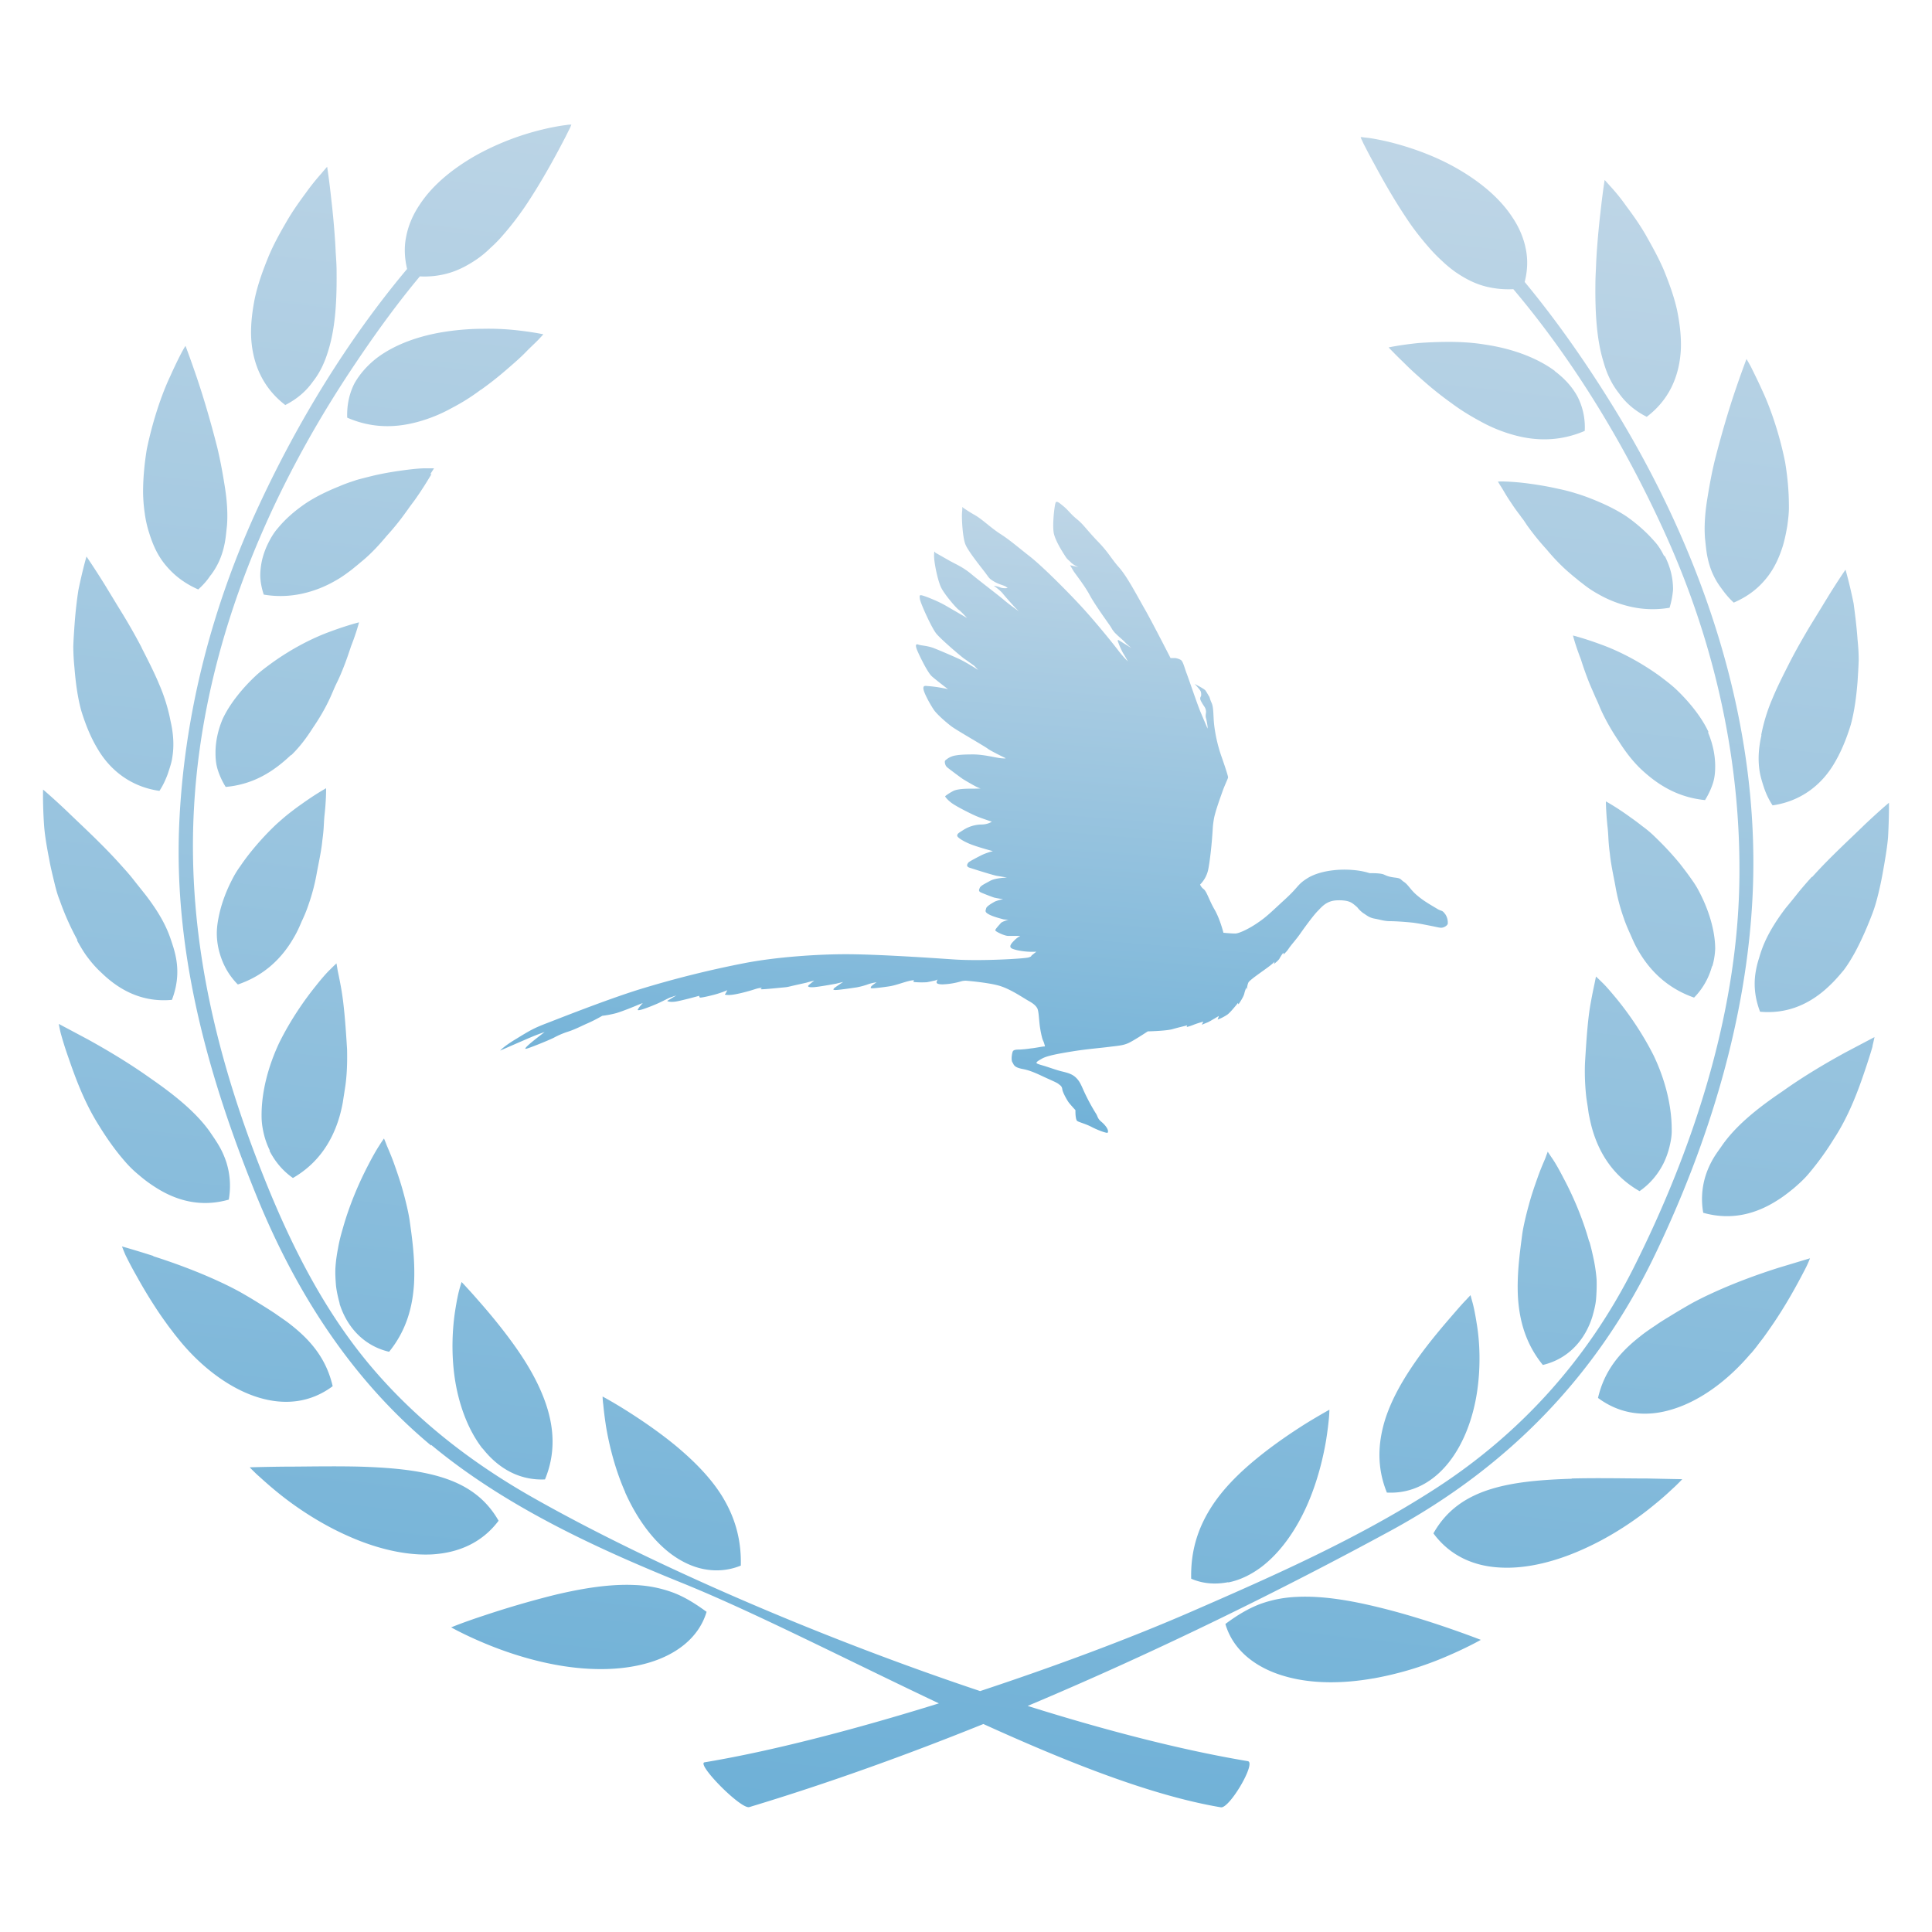
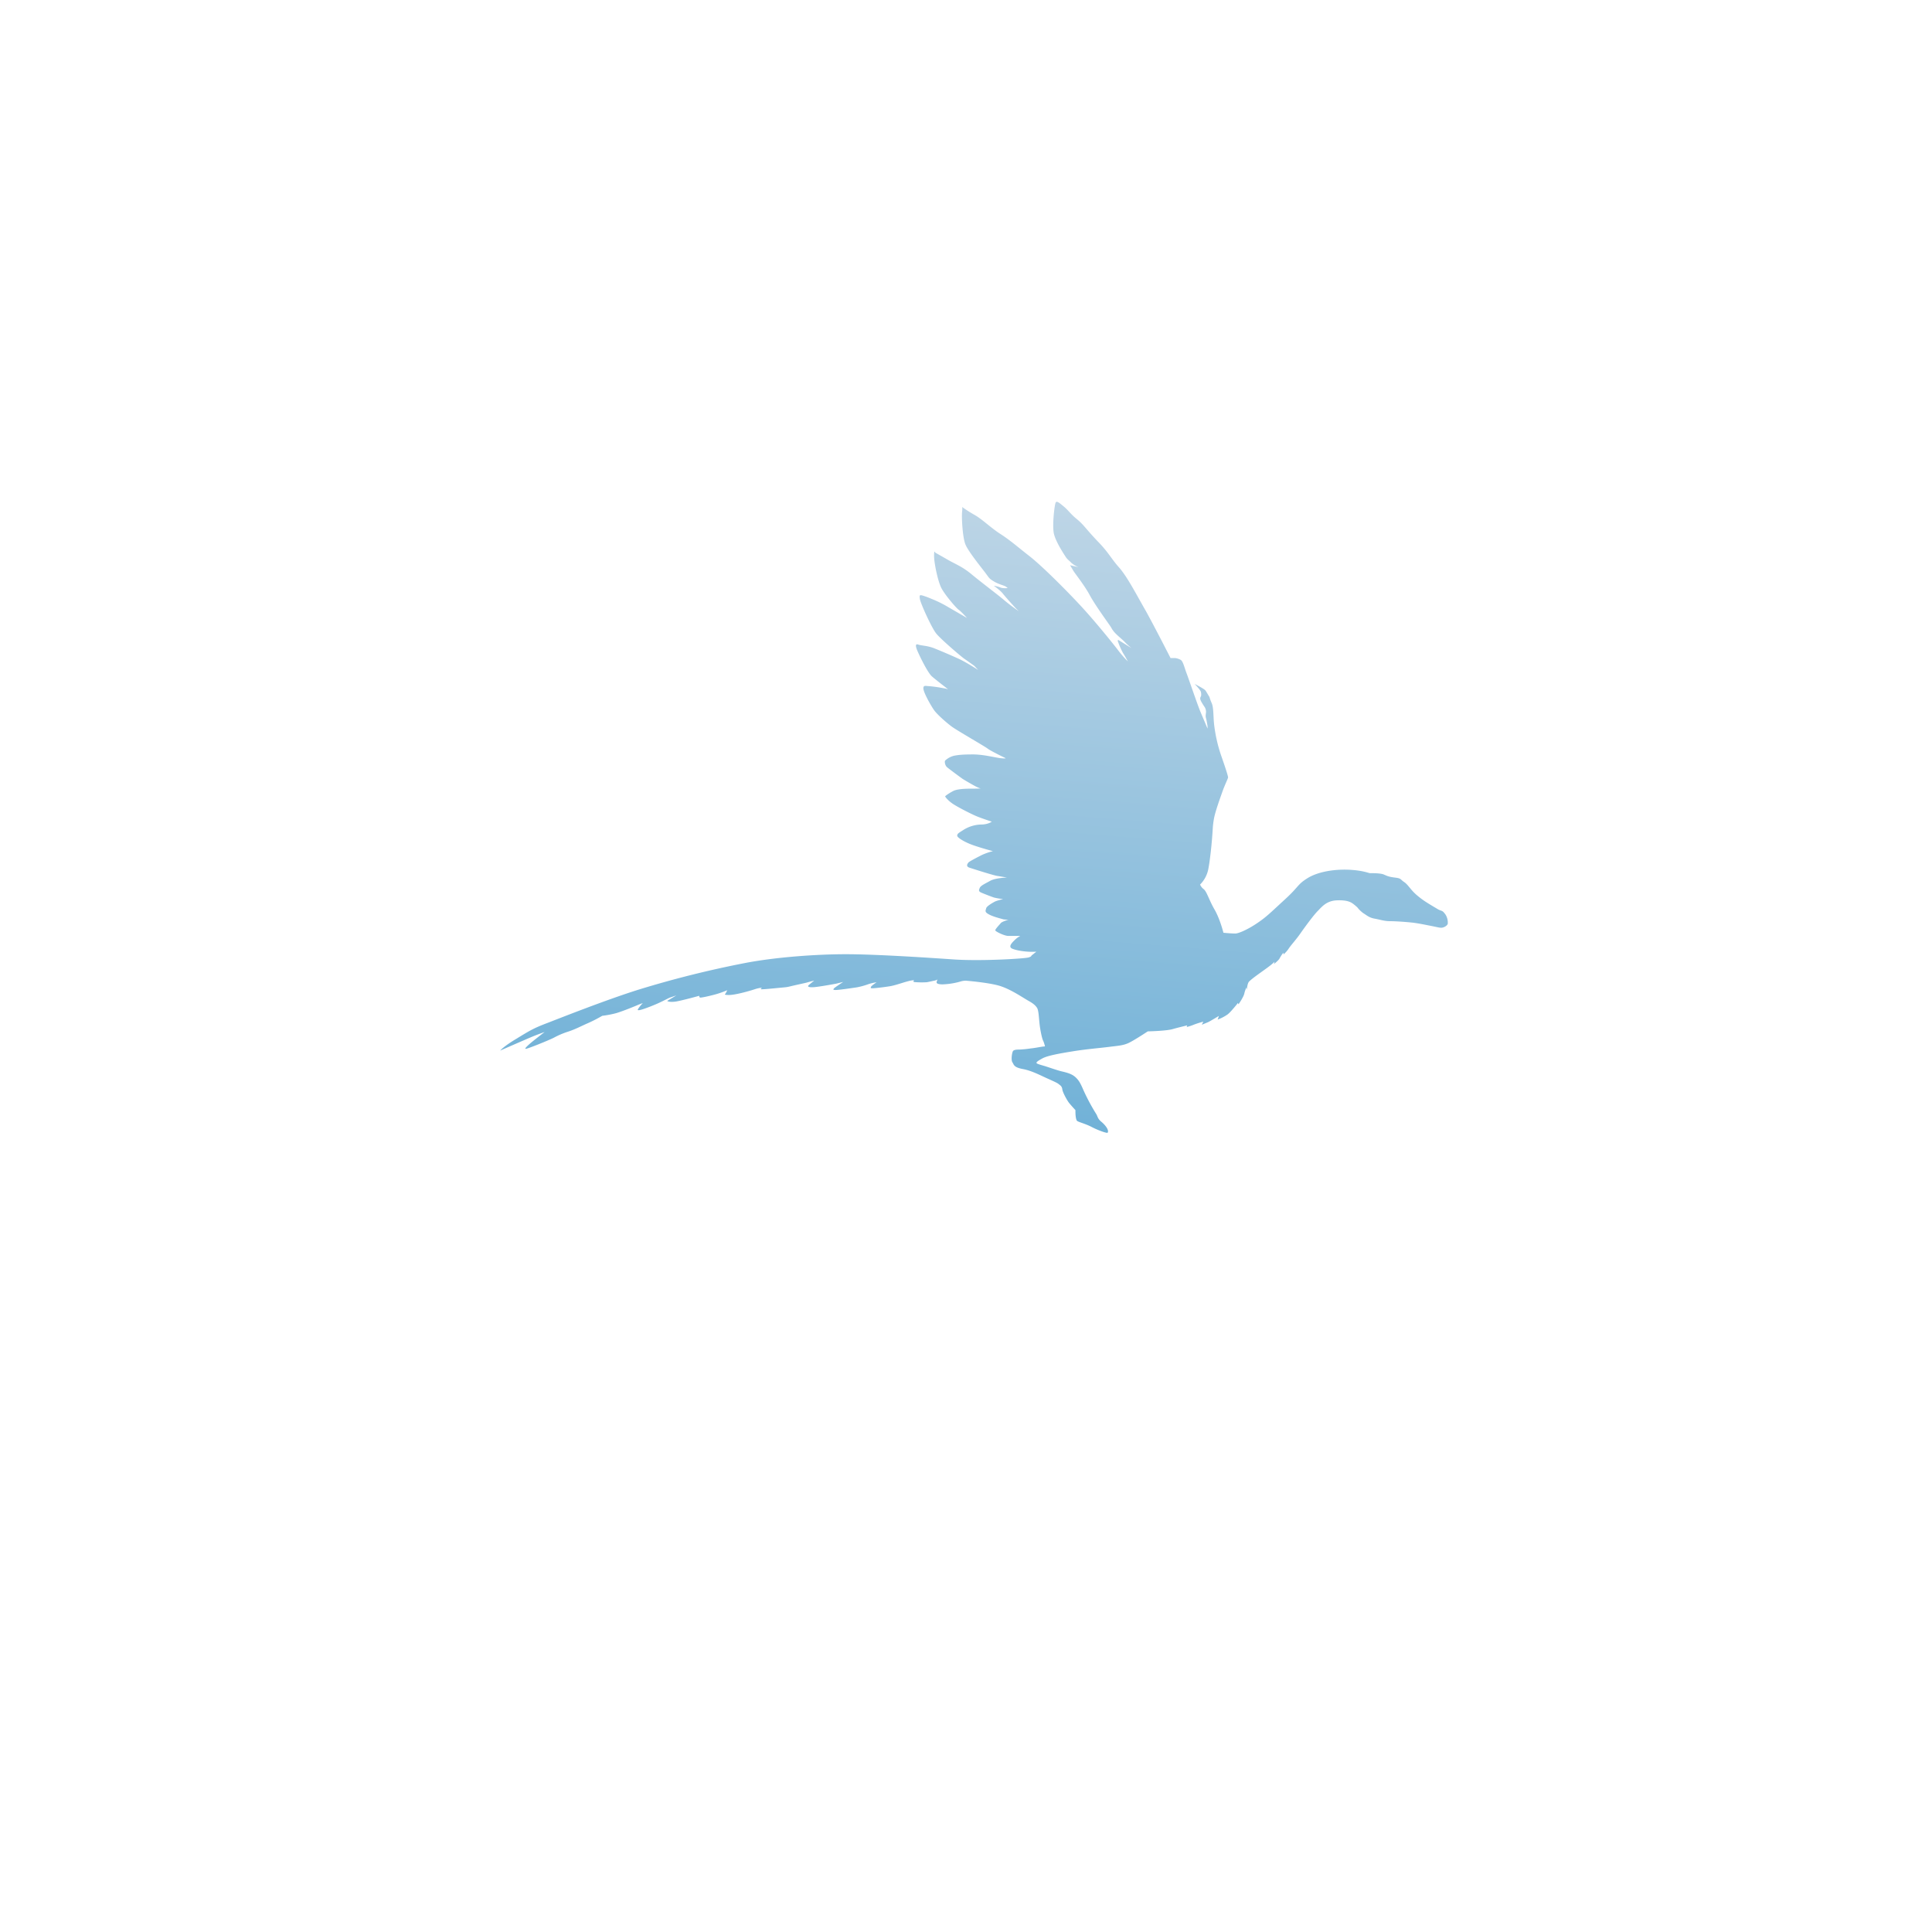
<svg xmlns="http://www.w3.org/2000/svg" xmlns:xlink="http://www.w3.org/1999/xlink" fill="none" height="248" width="248">
  <linearGradient id="a">
    <stop offset="0" stop-color="#65acd5" />
    <stop offset="1" stop-color="#c8dae8" />
  </linearGradient>
  <linearGradient id="b" gradientUnits="userSpaceOnUse" x1="96.784" x2="126.908" xlink:href="#a" y1="258.898" y2="-14.247" />
  <linearGradient id="c" gradientUnits="userSpaceOnUse" x1="111.053" x2="119.351" xlink:href="#a" y1="155.5" y2="52.494" />
-   <path clip-rule="evenodd" d="M87.474 203.165c-11.243-4.557-22.725-9.889-32.124-17.692v.089c-10.203-8.488-17.312-19.598-22.309-31.78-6.187-15.16-10.678-31.005-10.053-47.535.565-14.386 4.223-28.474 10.321-41.52 4.908-10.544 11.273-21.057 18.947-30.201-.327-1.4-.386-2.74-.148-3.991.267-1.52.892-2.979 1.784-4.29 1.755-2.68 4.581-4.854 7.496-6.462a34.192 34.192 0 0 1 8.24-3.158 30.322 30.322 0 0 1 2.736-.536c.15-.013.283-.034.399-.051a2.45 2.45 0 0 1 .344-.038h.238s-.03.06-.089.208a3.58 3.58 0 0 1-.214.464c-.036.068-.073.142-.113.221-.233.493-.602 1.19-1.047 2.03v.001l-.001.001-.201.381c-1.071 1.996-2.558 4.646-4.284 7.208a38.155 38.155 0 0 1-2.855 3.693 16.74 16.74 0 0 1-1.606 1.638 12.928 12.928 0 0 1-1.725 1.43c-1.22.834-2.529 1.519-3.957 1.876a11.32 11.32 0 0 1-3.36.328c-3.302 3.961-6.307 8.19-9.103 12.42-10.886 16.53-18.709 35.592-19.869 55.488-1.011 17.067 3.064 33.329 9.489 49.055 3.39 8.28 7.584 16.381 13.444 23.232 5.86 6.85 12.939 12.271 20.762 16.679 14.961 8.459 36.526 17.811 57.199 24.721 9.637-3.187 19.155-6.731 27.157-10.216 10.678-4.646 21.446-9.412 31.261-15.756 10.976-7.089 19.542-16.62 25.432-28.295 7.555-15.011 13.207-32.167 13.593-49.055.357-15.517-3.034-30.886-9.399-45.004-4.997-11.08-11.571-22.13-19.602-31.63-1.249.059-2.379-.06-3.48-.329-1.457-.357-2.736-1.042-3.956-1.876a15.651 15.651 0 0 1-1.725-1.43 20.759 20.759 0 0 1-1.606-1.638c-1.012-1.161-1.993-2.383-2.856-3.693-1.725-2.561-3.212-5.212-4.283-7.208-.42-.752-.757-1.405-1.025-1.923l-.254-.49c-.067-.133-.121-.254-.17-.361-.059-.132-.108-.241-.157-.323-.06-.18-.09-.239-.09-.239h.238c.149.03.417.06.744.09.654.09 1.606.268 2.737.536 2.26.566 5.324 1.549 8.239 3.157 2.915 1.608 5.741 3.783 7.495 6.463.893 1.31 1.517 2.77 1.785 4.29.238 1.28.179 2.65-.178 4.05 4.194 5.063 7.971 10.514 11.332 15.964 11.512 18.675 18.918 40.388 17.936 62.518-.713 15.994-5.592 31.899-12.492 46.284-7.437 15.548-18.769 27.223-33.879 35.474-13.921 7.565-29.983 15.517-46.7 22.546 10.143 3.187 19.87 5.689 28.258 7.089 1.13.179-2.35 6.106-3.451 5.927-8.863-1.489-19.601-5.748-30.488-10.693-9.964 4.021-20.077 7.655-30.042 10.663-1.07.328-6.87-5.569-5.74-5.748 8.596-1.43 19.244-4.2 30.071-7.565-3.705-1.755-7.391-3.546-10.987-5.293-8.066-3.92-15.682-7.62-22.059-10.195zM40.186 48.955c-.86 1.224-2.015 2.24-3.526 3.015l-.03.03c-2.843-2.179-4.177-5.193-4.384-8.566-.089-1.671.118-3.432.474-5.193.385-1.76 1.007-3.492 1.689-5.163.681-1.671 1.54-3.193 2.37-4.626s1.718-2.656 2.488-3.7a29.676 29.676 0 0 1 1.956-2.448c.474-.567.77-.896.77-.896s.267 1.672.533 4.179c.149 1.253.297 2.746.415 4.327.06.806.119 1.612.148 2.448.06.835.119 1.7.119 2.566.03 3.433-.119 6.984-1.037 9.969-.445 1.522-1.067 2.895-1.985 4.059zM28.185 71.904a9.496 9.496 0 0 1-1.16 1.97v-.03c-.417.656-.953 1.252-1.577 1.82-1.637-.717-2.976-1.701-4.047-2.954-1.1-1.254-1.755-2.686-2.261-4.327a14.253 14.253 0 0 1-.565-2.536 20.014 20.014 0 0 1-.209-2.685c0-1.79.179-3.67.476-5.49.744-3.58 1.875-6.981 3.005-9.368a57.38 57.38 0 0 1 1.369-2.864c.357-.686.595-1.044.595-1.044s.595 1.551 1.428 3.998 1.786 5.639 2.648 9.04c.417 1.73.714 3.401.982 5.102s.387 3.371.268 4.923c-.022.189-.042.377-.062.566-.062.586-.123 1.167-.236 1.73a10.555 10.555 0 0 1-.654 2.15zM15.71 78.764a75.068 75.068 0 0 1 2.496 4.408l-.03-.03.184.36c.72 1.413 1.473 2.892 2.076 4.347a22.51 22.51 0 0 1 1.456 4.706c.357 1.55.476 3.098.238 4.587-.074.616-.27 1.21-.47 1.82l-.125.385c-.267.715-.594 1.459-1.07 2.174-3.537-.506-6.271-2.532-7.965-5.45-.862-1.43-1.546-3.129-2.081-4.886-.476-1.757-.713-3.634-.862-5.48a28.727 28.727 0 0 1-.149-2.741c.03-.894.09-1.757.15-2.621.118-1.698.296-3.247.504-4.587.535-2.622 1.04-4.32 1.04-4.32s.982 1.43 2.319 3.575l.656 1.078.001.002v.002h.001c.496.816 1.042 1.716 1.63 2.671zm14.841 47.602c3.431-1.164 5.698-3.431 7.19-6.057.388-.657.686-1.313.984-2.029.329-.686.627-1.402.865-2.119a25.671 25.671 0 0 0 1.104-4.266l.152-.781v-.001c.222-1.129.437-2.227.534-3.247.09-.656.15-1.253.18-1.82.03-.567.059-1.104.119-1.611.209-1.969.179-3.252.179-3.252s-1.313.716-3.222 2.088c-.477.329-.985.717-1.522 1.134-.536.418-1.073.895-1.61 1.373a35.078 35.078 0 0 0-3.163 3.401 26.9 26.9 0 0 0-1.491 1.999c-.239.329-.478.687-.686 1.045s-.388.716-.567 1.074c-.716 1.462-1.253 2.984-1.551 4.535-.15.776-.24 1.522-.21 2.298.03.746.15 1.492.359 2.208.417 1.462 1.133 2.805 2.297 3.998zm-19.24-3.395c-.536-.687-.983-1.463-1.43-2.269l.06-.03a33.763 33.763 0 0 1-2.265-5.077c-.342-.827-.547-1.683-.747-2.513l-.028-.114c-.208-.866-.417-1.732-.566-2.568-.328-1.672-.596-3.225-.685-4.569-.179-2.687-.12-4.479-.12-4.479s1.312 1.105 3.19 2.896c.401.39.842.809 1.309 1.254 1.642 1.564 3.615 3.442 5.425 5.465l.054.06c.55.609 1.125 1.246 1.644 1.911.276.357.57.724.866 1.094v.001l.001.001c.248.309.498.622.742.934 1.043 1.374 1.967 2.777 2.623 4.241.328.716.566 1.433.804 2.179.239.747.418 1.493.507 2.24.179 1.523 0 3.076-.626 4.718-3.576.328-6.526-1.045-9-3.434a13.721 13.721 0 0 1-1.757-1.941zm23.273 24.722c.68 1.342 1.657 2.564 3.018 3.518 3.106-1.789 4.88-4.472 5.828-7.394.236-.716.414-1.461.562-2.236l.088-.567.09-.566.177-1.163c.207-1.55.236-3.071.207-4.562-.178-2.951-.385-5.724-.74-7.752-.164-.937-.328-1.721-.445-2.282v-.002l-.028-.131c-.089-.566-.148-.894-.148-.894s-.296.268-.77.745c-.502.477-1.124 1.193-1.834 2.087-1.45 1.789-3.254 4.353-4.733 7.335-1.39 2.951-2.307 6.291-2.278 9.451 0 .805.118 1.551.296 2.296s.444 1.461.77 2.117zm-16.75 3.141a14.161 14.161 0 0 1-1.903-1.874c-1.159-1.339-2.229-2.856-3.18-4.403-1.962-3.065-3.15-6.427-4.013-8.926a43.703 43.703 0 0 1-.95-3.034c-.18-.744-.239-1.161-.239-1.161s1.457.774 3.746 1.994c2.259 1.249 5.201 2.975 7.995 4.968 2.883 1.994 5.737 4.225 7.58 6.783l.116.17.11.161c.369.537.73 1.065 1.052 1.633.386.655.684 1.369.921 2.083.446 1.457.595 3.034.298 4.76-3.448.982-6.6.238-9.453-1.607a17.13 17.13 0 0 1-2.08-1.547zm25.742 16.476c.927 2.986 3.08 5.435 6.371 6.211 2.274-2.807 3.022-5.852 3.201-8.749.15-2.896-.21-5.613-.538-7.912-.12-.985-.509-2.628-.868-3.912-.359-1.313-.778-2.508-1.137-3.523-.3-.847-.599-1.549-.829-2.088v-.001a47.55 47.55 0 0 1-.128-.3c-.21-.567-.359-.895-.359-.895s-.24.328-.598.895c-.389.598-.868 1.434-1.406 2.479-1.077 2.06-2.393 4.986-3.29 8.211-.24.806-.45 1.612-.599 2.478-.15.776-.27 1.553-.329 2.389-.06.806 0 1.612.06 2.418.09.806.27 1.553.478 2.329zM15.662 160s1.6.446 4.028 1.22l-.03.029c2.43.774 5.599 1.904 8.709 3.362.77.357 1.54.744 2.31 1.16.8.446 1.6.922 2.37 1.398v.001c.77.476 1.54.952 2.25 1.427.221.157.445.311.667.464v.001c.493.34.978.674 1.407 1.023 2.606 2.052 4.532 4.403 5.331 7.854-2.873 2.141-6.22 2.498-9.685 1.398-3.466-1.101-6.99-3.689-9.834-7.11-.11-.139-.22-.274-.33-.408v-.001c-.243-.299-.482-.592-.706-.9l-.504-.655-.385-.535a42.869 42.869 0 0 1-1.422-2.083 61.273 61.273 0 0 1-2.28-3.808 47.22 47.22 0 0 1-1.452-2.736c-.296-.685-.444-1.101-.444-1.101zm46.295 25.936c1.941 2.478 4.646 4.12 7.999 3.97 1.381-3.343 1.146-6.507.205-9.432-.94-2.896-2.558-5.582-4.234-7.911-1.676-2.328-3.352-4.298-4.617-5.731a60.805 60.805 0 0 0-1.262-1.412l-.004-.004a79.271 79.271 0 0 1-.233-.255c-.353-.388-.559-.597-.559-.597s-.118.358-.294.985c-.176.656-.353 1.552-.53 2.686-.352 2.269-.529 5.373-.058 8.627.47 3.224 1.617 6.567 3.558 9.074zm18.282 5.612c1.34 3.011 3.304 5.962 5.864 7.899 1.28.954 2.71 1.669 4.227 1.967s3.156.209 4.763-.447c.09-3.606-.893-6.468-2.44-8.972-1.549-2.474-3.751-4.62-6.014-6.498-2.262-1.848-4.584-3.398-6.34-4.501-1.756-1.103-2.947-1.729-2.947-1.729s0 .388.09 1.073c.059.656.178 1.64.357 2.802.387 2.296 1.13 5.425 2.47 8.436zm10.435 15.337c-1.572-1.152-2.996-2.009-4.51-2.54a15.889 15.889 0 0 0-4.747-.887c-3.294-.147-6.885.473-10.327 1.3a122.729 122.729 0 0 0-9.169 2.688c-2.433.798-4.005 1.448-4.005 1.448s1.543.886 4.065 1.949c2.492 1.063 5.964 2.275 9.732 2.924 3.74.65 7.834.739 11.425-.295 3.53-1.004 6.557-3.161 7.566-6.587zM64 195.209c-2.141 2.854-5.205 4.149-8.655 4.326-3.45.147-7.257-.824-10.767-2.413-3.51-1.56-6.692-3.708-8.923-5.532-.951-.768-1.734-1.474-2.33-2.011h-.001v-.001l-.316-.283c-.624-.589-.952-.942-.952-.942s1.725-.059 4.432-.088c.824 0 1.734-.009 2.705-.018 2.149-.02 4.593-.043 7.05.018 3.57.117 7.198.382 10.321 1.324 3.123.941 5.71 2.589 7.436 5.62zM37.394 96.932c1.072-1.043 1.964-2.235 2.738-3.456.834-1.222 1.578-2.474 2.173-3.755.149-.313.282-.626.416-.938.134-.314.268-.626.417-.94.298-.595.566-1.191.804-1.787.476-1.162.833-2.235 1.13-3.129.715-1.818 1.013-3.04 1.013-3.04s-1.459.358-3.631 1.163c-2.233.804-4.911 2.145-7.56 4.052-.655.477-1.34.984-1.934 1.52a23.23 23.23 0 0 0-1.697 1.728c-1.071 1.222-2.024 2.533-2.678 3.934-.596 1.4-.923 2.89-.923 4.35 0 .745.06 1.46.298 2.205a9.55 9.55 0 0 0 1.012 2.175c3.6-.327 6.16-1.996 8.363-4.082zm17.847-36.07c.298-.48.477-.75.477-.75h-1.075c-.687 0-1.613.09-2.747.24s-2.48.36-3.913.69l-.43.107h-.003c-.582.145-1.18.294-1.777.462l-.215.072c-.65.217-1.323.44-1.995.737-1.493.6-3.017 1.319-4.36 2.218-1.315.899-2.54 1.947-3.525 3.146-.507.57-.896 1.229-1.224 1.888a10.13 10.13 0 0 0-.777 2.068 9.198 9.198 0 0 0-.268 2.217c.03.78.179 1.559.447 2.368 1.763.3 3.405.21 4.928-.12a14.871 14.871 0 0 0 4.241-1.648c.657-.36 1.255-.78 1.852-1.229a9.45 9.45 0 0 0 .593-.466h.001c.09-.074.18-.149.272-.223.15-.12.291-.24.433-.36.142-.12.284-.24.433-.36 1.135-.958 2.12-2.037 3.017-3.116a32.592 32.592 0 0 0 2.538-3.147c.09-.12.18-.247.27-.374.089-.127.178-.255.268-.375l.537-.719.27-.39c.224-.324.433-.626.626-.928.384-.577.706-1.108.968-1.54.106-.173.201-.33.287-.468zm6.481-10.816a42.553 42.553 0 0 0 3.192-2.506l.164-.141c.893-.772 1.725-1.491 2.372-2.158.358-.37.7-.699 1-.988.275-.264.515-.495.7-.692.388-.413.597-.649.597-.649s-1.492-.324-3.819-.56a33.102 33.102 0 0 0-3.967-.147c-1.462 0-3.072.118-4.653.353-3.222.472-6.444 1.533-8.89 3.36-1.193.915-2.207 2.035-2.923 3.302-.656 1.298-.984 2.771-.925 4.393 3.311 1.444 6.444 1.297 9.307.471a19.492 19.492 0 0 0 4.117-1.71 26.028 26.028 0 0 0 3.699-2.328zM176.287 215.45a42.86 42.86 0 0 0 9.732-2.97c2.493-1.08 4.066-1.98 4.066-1.98s-1.603-.63-4.036-1.47-5.697-1.89-9.169-2.73c-3.442-.84-7.033-1.47-10.326-1.32-1.662.06-3.235.36-4.748.9-1.513.57-2.938 1.41-4.51 2.58 1.009 3.48 4.035 5.67 7.566 6.69 3.561 1.05 7.656.96 11.395.3zm-14.39-14.29c-1.28.954-2.709 1.669-4.227 1.967l-.03-.03c-1.518.298-3.155.239-4.733-.447-.089-3.605.893-6.466 2.441-8.969s3.75-4.648 6.013-6.496c2.262-1.847 4.584-3.397 6.34-4.499 1.756-1.073 2.947-1.728 2.947-1.728s0 .387-.06 1.072a44.41 44.41 0 0 1-.357 2.801c-.387 2.325-1.131 5.423-2.47 8.433-1.34 3.01-3.305 5.959-5.864 7.896zm39.859-11.344c-3.569.12-7.197.358-10.32 1.314-3.123.955-5.711 2.626-7.436 5.701 2.141 2.896 5.205 4.239 8.655 4.388 3.45.179 7.257-.836 10.767-2.448 3.51-1.582 6.692-3.761 8.923-5.612a36.787 36.787 0 0 0 2.216-1.932l.001-.001.268-.247.162-.148c.624-.597.952-.955.952-.955s-1.725-.03-4.432-.09c-.824 0-1.734-.008-2.705-.018-2.148-.02-4.592-.043-7.051.018zm-15.706-2.193c-1.947 2.507-4.661 4.148-8.024 3.969-1.357-3.343-1.121-6.506-.207-9.431.944-2.925 2.596-5.581 4.248-7.909 1.646-2.279 3.321-4.214 4.553-5.639l.079-.091c.62-.717 1.121-1.284 1.505-1.672.354-.388.56-.597.56-.597s.089.359.266.985c.177.657.354 1.552.531 2.686.383 2.269.531 5.373.059 8.626s-1.623 6.566-3.57 9.073zm38.696-13.865a21.45 21.45 0 0 0 1.042-1.31l.506-.655.387-.536c.507-.714.983-1.399 1.429-2.084a60.699 60.699 0 0 0 2.293-3.811 82.195 82.195 0 0 0 1.459-2.739c.327-.685.476-1.102.476-1.102s-1.578.477-4.049 1.221c-2.441.774-5.627 1.906-8.753 3.365a41.87 41.87 0 0 0-2.322 1.161 83.702 83.702 0 0 0-2.932 1.735h-.001c-.588.356-1.167.708-1.711 1.093-.715.477-1.429.953-2.084 1.489-2.62 2.054-4.555 4.406-5.359 7.86 2.888 2.144 6.252 2.531 9.735 1.4 3.483-1.102 6.996-3.692 9.884-7.116zm-24.071-22.579c1.105 2.062 2.419 4.962 3.315 8.19h.03c.239.807.418 1.643.597 2.48v.001c.15.777.269 1.584.329 2.391.03.807 0 1.614-.06 2.421-.059.807-.269 1.585-.478 2.332-.926 2.989-3.076 5.44-6.362 6.217-2.27-2.78-3.017-5.829-3.196-8.728-.142-2.746.199-5.358.49-7.582l.048-.369c.119-.957.507-2.601.866-3.886.339-1.273.732-2.385 1.077-3.362l.058-.165c.299-.848.598-1.55.827-2.089l.001-.001v-.001l.128-.3.115-.315.122-.331.091-.251s.209.329.598.897c.388.568.866 1.405 1.404 2.451zm39.675-16.864c.18-.743.27-1.188.27-1.188s-1.468.772-3.774 1.99c-2.277 1.248-5.242 2.972-8.028 4.962-2.905 1.961-5.78 4.19-7.637 6.775-.126.182-.253.362-.38.542-.33.464-.657.926-.938 1.419-.39.683-.689 1.367-.929 2.11a10.026 10.026 0 0 0-.299 4.754c3.474.98 6.649.237 9.525-1.605.718-.446 1.407-.98 2.096-1.545.659-.565 1.348-1.188 1.917-1.872a36.326 36.326 0 0 0 3.205-4.427c2.007-3.06 3.205-6.418 4.044-8.914.419-1.248.748-2.288.958-3.031zm-26.839 15.068c-.688 1.342-1.676 2.564-3.052 3.518-3.141-1.789-4.936-4.472-5.893-7.394-.239-.715-.419-1.491-.568-2.236-.062-.265-.095-.515-.129-.771l-.01-.075-.01-.075-.031-.212-.179-1.163c-.18-1.55-.24-3.101-.18-4.562.18-2.951.359-5.724.748-7.752.166-.938.332-1.722.451-2.283l.028-.132c.119-.566.179-.894.179-.894s.299.268.778.745c.508.477 1.107 1.193 1.855 2.087 1.466 1.789 3.29 4.353 4.786 7.335 1.406 2.952 2.304 6.291 2.304 9.451.03.805-.12 1.551-.299 2.296-.18.716-.449 1.461-.778 2.117zm19.055-36.815a50.904 50.904 0 0 0-1.696 1.958 94.062 94.062 0 0 1-1.637 2.018c-1.041 1.365-1.964 2.79-2.619 4.214a14.952 14.952 0 0 0-.803 2.196 11.99 11.99 0 0 0-.506 2.225c-.179 1.514 0 3.057.625 4.689 3.571.326 6.547-1.039 8.987-3.413.625-.593 1.191-1.246 1.756-1.928.536-.713.982-1.454 1.429-2.256.863-1.602 1.607-3.323 2.261-5.044.328-.861.566-1.751.774-2.611.209-.861.387-1.722.536-2.552.298-1.662.565-3.205.684-4.57.149-2.671.119-4.451.119-4.451s-1.309 1.098-3.154 2.848c-.465.456-.985.953-1.54 1.483l-.002.002c-1.576 1.505-3.438 3.283-5.154 5.192zm-12.397 9.222a9.272 9.272 0 0 1-.357 2.208l-.06.06a9.1 9.1 0 0 1-2.293 3.998c-3.425-1.193-5.689-3.461-7.178-6.057-.387-.656-.685-1.342-.983-2.029-.328-.716-.625-1.402-.864-2.118a25.112 25.112 0 0 1-1.102-4.267c-.026-.14-.053-.28-.081-.419l-.071-.362v-.001c-.221-1.129-.436-2.227-.533-3.246a21.852 21.852 0 0 1-.178-1.82c-.03-.597-.06-1.134-.12-1.612-.208-1.969-.208-3.252-.208-3.252s1.34.716 3.217 2.089c.476.328.982.716 1.519 1.134a13.97 13.97 0 0 1 1.608 1.372 39.234 39.234 0 0 1 3.157 3.402c.506.656 1.013 1.312 1.489 1.999.238.328.477.686.685 1.044s.387.715.566 1.073v.001c.715 1.462 1.251 2.984 1.549 4.506.149.775.238 1.551.238 2.297zm5.939-27.408c-.357 1.554-.476 3.08-.238 4.604.119.747.357 1.494.595 2.212a9.835 9.835 0 0 0 1.07 2.182c3.537-.508 6.271-2.541 7.965-5.47.862-1.465 1.546-3.14 2.081-4.903.476-1.764.713-3.647.862-5.5.059-.928.119-1.854.148-2.781 0-.897-.059-1.764-.148-2.63-.119-1.705-.327-3.29-.505-4.635-.535-2.63-1.041-4.334-1.041-4.334s-.981 1.405-2.318 3.587a803.56 803.56 0 0 1-1.716 2.804l-.573.933c-.832 1.405-1.694 2.9-2.496 4.454l-.184.362c-.719 1.417-1.473 2.902-2.075 4.362a22.617 22.617 0 0 0-1.457 4.723zm-9.465-4.354c1.066 1.22 2.015 2.53 2.667 3.928l-.06.06c.593 1.398.919 2.886.919 4.344 0 .744-.059 1.458-.296 2.202a9.953 9.953 0 0 1-1.008 2.142c-3.556-.357-6.134-1.993-8.327-4.076-1.066-1.042-1.955-2.232-2.726-3.452-.829-1.22-1.57-2.5-2.163-3.75a22.46 22.46 0 0 1-.383-.872c-.144-.342-.287-.68-.447-1.002a95.284 95.284 0 0 0-.346-.8l-.001-.002v-.001c-.147-.337-.29-.664-.423-.982a42.53 42.53 0 0 1-1.126-3.154c-.711-1.816-1.008-3.036-1.008-3.036s1.452.357 3.616 1.16c2.222.804 4.889 2.143 7.526 4.048l.258.196c.549.418 1.127.859 1.639 1.321.592.536 1.155 1.131 1.689 1.726zm7.544-43.944s-.595 1.552-1.428 3.998c-.833 2.447-1.784 5.64-2.647 9.04-.416 1.701-.714 3.402-.981 5.073-.268 1.7-.387 3.371-.268 4.922.022.19.042.378.062.567.062.585.123 1.167.235 1.73.149.747.357 1.463.655 2.149a9.468 9.468 0 0 0 1.16 1.97c.446.626.951 1.252 1.576 1.82 1.665-.717 3.004-1.702 4.045-2.955 1.07-1.253 1.754-2.715 2.26-4.326.238-.805.416-1.67.565-2.536.119-.865.238-1.79.208-2.685 0-1.82-.178-3.67-.476-5.49-.713-3.58-1.873-6.981-3.003-9.368-.372-.83-.73-1.558-1.023-2.155-.129-.263-.246-.5-.346-.71-.356-.656-.594-1.044-.594-1.044zm-11.848 23.367c.538.57.927 1.228 1.256 1.887l.119.06c.329.658.598 1.347.778 2.066.179.718.269 1.467.269 2.215a11.11 11.11 0 0 1-.449 2.336c-1.793.3-3.437.21-4.932-.12s-2.959-.898-4.245-1.647a13.302 13.302 0 0 1-1.853-1.227c-.108-.087-.216-.17-.323-.251l-.001-.001c-.188-.144-.372-.284-.543-.437-.299-.24-.598-.48-.867-.719-1.136-.958-2.122-2.006-3.019-3.084a32.738 32.738 0 0 1-2.541-3.144l-.133-.201c-.125-.19-.241-.369-.375-.547a4.258 4.258 0 0 1-.295-.393c-.081-.115-.159-.227-.243-.326-.359-.479-.658-.898-.927-1.317a22.714 22.714 0 0 1-.968-1.528c-.105-.178-.2-.338-.287-.478-.329-.51-.478-.779-.478-.779s.388-.03 1.076 0c.687.03 1.614.09 2.75.24s2.481.36 3.916.688c.717.15 1.464.33 2.212.57.717.209 1.464.478 2.212.778 1.494.599 3.019 1.317 4.364 2.216 1.315.928 2.511 1.976 3.527 3.143zm-.982-15.93c2.852-2.139 4.189-5.14 4.397-8.526.089-1.664-.119-3.417-.475-5.17-.386-1.753-1.01-3.446-1.694-5.14-.685-1.6-1.508-3.062-2.284-4.44l-.092-.165c-.832-1.426-1.723-2.644-2.495-3.684a24.428 24.428 0 0 0-1.961-2.436c-.505-.564-.773-.861-.773-.861s-.267 1.663-.534 4.13a101.593 101.593 0 0 0-.416 4.307 59.13 59.13 0 0 0-.149 2.436c-.009.269-.022.54-.035.814a37.096 37.096 0 0 0-.054 1.741c-.03 3.417.119 6.952 1.04 9.923.416 1.515 1.069 2.882 1.99 4.04.862 1.219 2.02 2.23 3.535 3.001zm-20.668-9.28c3.191.473 6.442 1.565 8.887 3.366v.03c1.223.915 2.237 2.007 2.923 3.276a8.604 8.604 0 0 1 .924 4.399c-3.31 1.417-6.442 1.298-9.304.472a19.471 19.471 0 0 1-4.116-1.712c-1.312-.709-2.564-1.476-3.698-2.332a42.682 42.682 0 0 1-3.191-2.51c-.954-.826-1.819-1.594-2.534-2.302-.258-.255-.501-.492-.724-.708-.395-.386-.728-.71-.976-.975-.418-.413-.627-.65-.627-.65s1.492-.324 3.818-.56a52.558 52.558 0 0 1 3.966-.148c1.491 0 3.072.089 4.652.355z" fill="url(#b)" fill-rule="evenodd" />
  <path d="M138.224 143.84c-.21-.357-.174-1.337-.174-1.337s-.546-.592-.767-.867c-.246-.27-.867-1.385-.917-1.787-.051-.401-.221-.495-.445-.67-.198-.171-.496-.296-1.36-.692-.869-.371-2.056-1.04-3.268-1.261-1.187-.224-1.137-.57-1.336-.867-.2-.297-.049-1.26.073-1.434s.445-.198.841-.198c.49-.024.978-.074 1.462-.15.396-.022 1.462-.247 1.684-.247.198.026.072-.198.072-.198a2.867 2.867 0 0 0-.198-.567c-.122-.246-.346-1.213-.446-2.111-.099-.898-.121-1.757-.324-2.077s-.496-.57-1.116-.918c-.595-.325-2.079-1.358-3.442-1.83-1.337-.488-4.577-.743-4.577-.743a2.428 2.428 0 0 0-.77.127 9.404 9.404 0 0 1-2.274.346c-.912-.028-.693-.297-.693-.396a1.25 1.25 0 0 1 .099-.225s-.171.077-.325.126c-.149.022-.747.172-1.067.22a11.02 11.02 0 0 1-1.584-.022c-.248-.049-.027-.224-.027-.224s-.099-.051-.715.099c-.615.149-1.611.519-2.327.649-.743.125-2.008.273-2.303.273-.296 0-.249-.049-.173-.224.099-.148.694-.544.694-.544-.363.048-.72.13-1.067.247-.467.17-.947.303-1.436.396-.487.076-2.303.346-2.748.346s-.271-.122-.198-.221 1.166-.812 1.166-.812-.523.125-.918.224c-.398.072-2.152.395-2.823.445-.67.051-.841-.076-.742-.198s.768-.65.768-.65-.768.199-.916.247c-.147.049-1.461.325-2.053.47-.591.144-.544.125-1.314.198-.77.073-2.452.247-2.55.196-.097-.05.125-.196.125-.196a4.23 4.23 0 0 0-.917.196c-.668.224-2.498.743-3.318.743-.82 0-.444-.148-.418-.221s.198-.395.198-.395c-.42.178-.85.335-1.288.468-.65.198-2.132.544-2.23.471a.198.198 0 0 1-.073-.224s-2.13.594-3.02.742c-.867.125-1.138-.072-1.09-.099.025 0 1.164-.692 1.164-.692s-.65.224-.867.297c-.223.099-.743.372-1.214.593-.445.224-1.88.812-2.5.966-.618.155-.297-.125-.248-.246.157-.221.332-.428.521-.621 0 0-.248.076-.65.247-.4.171-1.856.77-2.749 1.039-.593.159-1.197.274-1.806.346-.594.346-1.205.66-1.832.941-.812.346-1.56.768-2.55 1.091-.643.205-1.264.47-1.857.793-.916.445-3.292 1.385-3.54 1.408-.247.049 0-.221.446-.617.447-.396 1.931-1.533 1.931-1.533s-.891.297-1.93.742-3.775 1.64-3.775 1.64.446-.544 2.111-1.533c1.658-1.017 2.18-1.34 3.937-2.006 1.733-.669 7.6-2.995 11.784-4.304a131.573 131.573 0 0 1 13.567-3.391c3.96-.768 9.233-1.137 12.969-1.137 3.766 0 10.224.419 13.793.667 3.537.247 9.157-.099 9.652-.248.496-.15.247-.171.546-.369.273-.224.471-.373.471-.373s-.521.027-1.017 0c-.495-.028-1.408-.122-2.03-.369-.593-.224-.171-.694.226-1.088a3.22 3.22 0 0 1 .765-.572h-1.607c-.472-.023-1.611-.567-1.611-.715 0-.175.544-.719.716-.94.199-.198.967-.422.967-.422-.218 0-.435-.016-.65-.049-.224-.073-1.387-.348-1.907-.668-.544-.297-.347-.487-.297-.742s.72-.65 1.017-.812c.269-.175 1.161-.374 1.161-.374a9.948 9.948 0 0 1-1.161-.198c-.297-.097-1.264-.467-1.66-.641s-.271-.371-.172-.617c.122-.275.666-.522 1.336-.892.65-.372 2.156-.422 2.156-.422s-.72-.122-1.192-.197c-.468-.05-3.086-.892-3.614-1.062-.528-.171-.271-.522-.122-.694.172-.148 1.113-.649 1.756-.966.44-.195.896-.352 1.362-.468 0 0-1.51-.396-2.55-.77-1.063-.372-1.981-.939-2.03-1.185-.023-.275.176-.374.72-.72a4.472 4.472 0 0 1 2.326-.742c.94 0 1.387-.371 1.387-.371s-1.314-.422-2.008-.717c-.693-.296-2.498-1.212-3.086-1.634-.588-.423-.89-.84-.89-.89 0-.051.468-.397 1.088-.717.65-.295 2.031-.273 2.45-.273s1.016-.022 1.016-.022a3.99 3.99 0 0 1-.495-.198c-.224-.1-1.535-.845-1.858-1.066-.346-.247-1.657-1.215-1.949-1.462-.293-.247-.346-.765-.247-.864a2.558 2.558 0 0 1 1.161-.62c.546-.1 1.04-.163 2.402-.163 1.363 0 2.796.395 3.588.488.812.073.57-.026.57-.026s-1.856-.89-2.273-1.21c-.418-.32-3.811-2.253-4.603-2.822-.793-.592-1.859-1.559-2.227-2.054-.369-.496-1.243-2.029-1.391-2.672-.147-.643.325-.487.445-.487.683.048 1.362.138 2.034.27.225.033.448.083.666.149-.544-.42-1.632-1.26-2.079-1.657-.593-.521-1.733-2.945-1.907-3.391-.172-.421-.247-.84.148-.692s1.116.122 2.033.468a78.19 78.19 0 0 1 3.07 1.314c.963.42 2.599 1.482 2.599 1.482l-.487-.518s-.767-.57-1.288-.916c-.518-.373-2.969-2.473-3.587-3.216-.617-.742-2.007-3.859-2.111-4.403s0-.547.122-.547c.149 0 .792.224 1.364.47a14.94 14.94 0 0 1 2.155 1.066c1.063.618 2.399 1.386 2.399 1.386s-.792-.868-1.088-1.066c-.295-.198-1.786-1.93-2.228-2.82-.442-.89-.915-3.192-.915-4.083 0-.89.15-.419.15-.419s.615.346 1.655.94c1.039.592 1.832.863 2.996 1.831 1.165.968 3.169 2.474 4.061 3.216.89.768 2.006 1.533 2.006 1.533s-.224-.22-.372-.37c-.172-.174-1.338-1.462-1.662-1.882-.323-.421-1.161-1.012-1.161-1.012.288.04.57.114.841.219.348.15.941.076.941.076l-.221-.173c-.25-.173-.918-.298-1.538-.668-.621-.37-.616-.445-1.04-1.015-.416-.581-2.27-2.815-2.642-3.775s-.488-3.513-.419-4.133c.068-.62 0-.65 0-.65.515.37 1.05.711 1.603 1.023.974.544 2.08 1.655 3.316 2.446s2.274 1.709 3.767 2.874c1.493 1.164 4.505 4.156 6.461 6.26 1.934 2.073 4.458 5.218 4.972 5.911.357.464.745.903 1.163 1.313 0 0-.346-.65-.619-1.066a9.881 9.881 0 0 1-.617-1.384c-.15-.324.022-.297.022-.297l1.675 1.038s-.595-.487-.842-.765c-.246-.278-.917-.791-1.362-1.286-.419-.522-.221-.346-.617-.916-.397-.57-1.932-2.697-2.552-3.861-.62-1.165-1.839-2.698-2.087-3.094-.224-.395-.422-.715-.422-.715l1.091.247a3.149 3.149 0 0 1-.944-.57c-.346-.37-.495-.396-.765-.841-.274-.42-1.164-1.787-1.435-2.797-.273-.99.048-3.712.198-4.06.122-.298.469 0 1.062.495.593.495.843.938 1.684 1.624.842.685 1.165 1.263 2.599 2.774 1.462 1.484 1.759 2.25 2.821 3.437 1.066 1.213 2.303 3.638 3.393 5.522 1.066 1.907 3.195 6.086 3.195 6.086h.593c.262.032.514.118.742.252.297.22.469 1.062.744 1.754.27.72 1.337 3.859 1.731 4.825l.941 2.227v-.297s-.099-.692-.197-1.04c-.099-.325 0-.619 0-.812a1.16 1.16 0 0 0-.175-.617c-.148-.224-.569-.841-.569-1.065a.464.464 0 0 1 .099-.325 1.18 1.18 0 0 0-.026-.593c-.099-.275-.792-.99-.792-.99s1.265.649 1.387.84c.148.199.372.618.473.765.1.148.048.225.324.842s.197 1.708.325 2.824c.161 1.33.459 2.64.89 3.908.348.99.941 2.722.892 2.844-.023.148-.396.916-.671 1.658-.269.769-.963 2.649-1.137 3.613-.174.963-.148 1.411-.221 2.204-.048.791-.273 3.142-.521 4.352a3.869 3.869 0 0 1-1.04 1.907c.102.237.265.442.473.595.395.325.666 1.358 1.36 2.572.719 1.214 1.164 3.018 1.164 3.018s.975.099 1.512.099c.518 0 1.881-.667 2.971-1.436 1.088-.742 1.657-1.335 3.438-2.967 1.782-1.632 1.538-1.858 2.825-2.672 1.311-.841 3.411-1.189 5.27-1.116 1.86.074 2.651.445 2.799.445.175 0 1.337-.022 1.786.176.45.198.65.297 1.462.396.791.099.616.221 1.137.567.522.346.843 1.039 1.684 1.731.813.694 1.607 1.137 2.646 1.759.127.07.259.128.397.174.198.073.274.099.571.496.229.359.333.785.296 1.21-.072.198-.346.396-.65.471-.304.074-.544-.026-1.561-.225-1.016-.198-1.336-.269-2.2-.394-.891-.099-2.255-.198-2.997-.198s-1.26-.198-1.98-.325-1.065-.471-1.436-.694a3.77 3.77 0 0 1-.792-.768s-.298-.273-.57-.471c-.273-.198-.767-.469-2.031-.419-1.263.05-1.858.723-2.402 1.298-.57.544-1.809 2.252-2.327 2.995-.497.716-1.115 1.385-1.439 1.853a3.614 3.614 0 0 1-.692.793l-.023-.221a4.923 4.923 0 0 0-.487.74c-.125.249-.72.717-.72.717l.076-.298a5.862 5.862 0 0 1-.693.595c-.671.521-2.453 1.708-2.651 2.054-.17.325-.221.967-.221.967l-.048-.297a3.427 3.427 0 0 0-.275.792c-.122.487-.742 1.358-.742 1.358l-.073-.171s-.868 1.111-1.314 1.462a5.584 5.584 0 0 1-1.287.669l.163-.472s-1.187.719-1.408.812c-.221.092-.793.325-.793.325l.198-.397c-.402.104-.798.229-1.187.374a6.613 6.613 0 0 1-.989.325c.071 0 .097-.221.097-.221s-1.039.247-1.83.468c-.793.25-3.223.3-3.223.3s-1.786 1.187-2.498 1.507c-.711.32-1.385.346-2.501.488-1.116.141-2.971.295-4.653.57-1.683.274-3.218.544-3.889.913-.67.368-.742.472-.742.571s.422.221.941.369c.518.148 1.809.62 2.403.742.593.148 1.21.297 1.683.743.473.445.65.841 1.04 1.731a25.75 25.75 0 0 0 1.583 2.946c.224.346.163.603.694 1.04.446.372 1 1.031.792 1.384-.066.113-1.231-.301-2.051-.73-.905-.472-1.803-.643-1.91-.825z" fill="url(#c)" />
</svg>